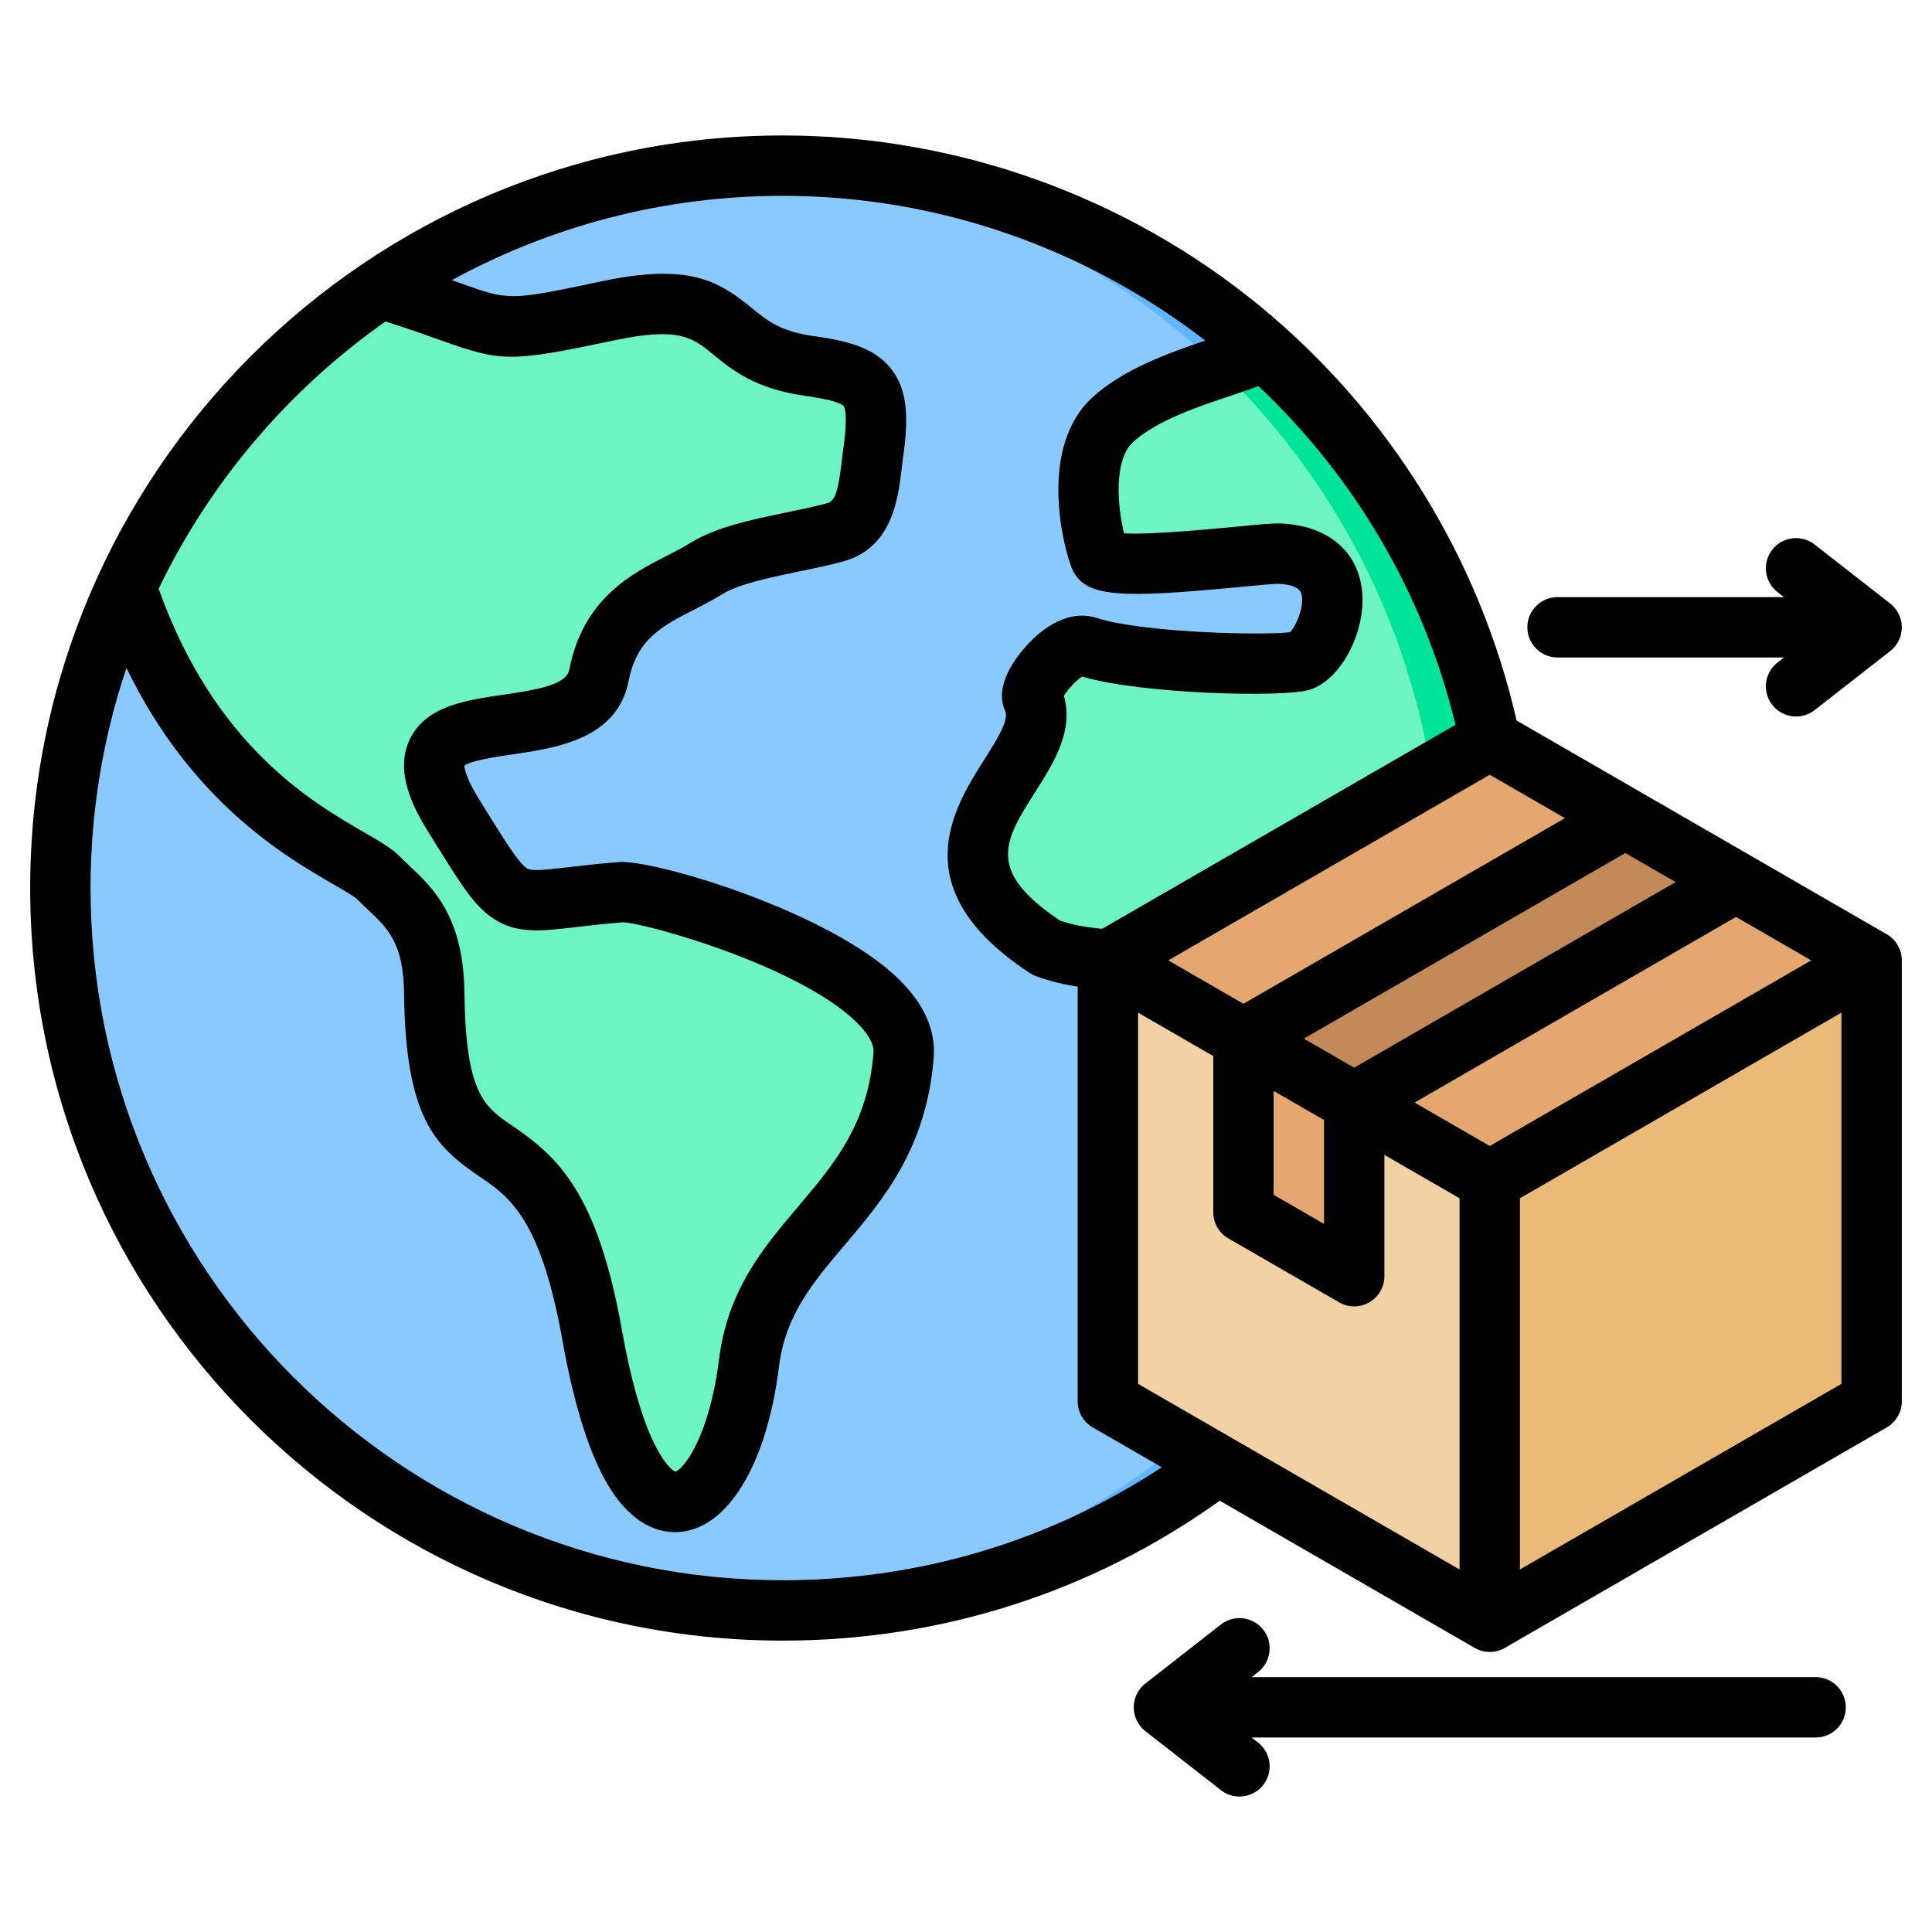
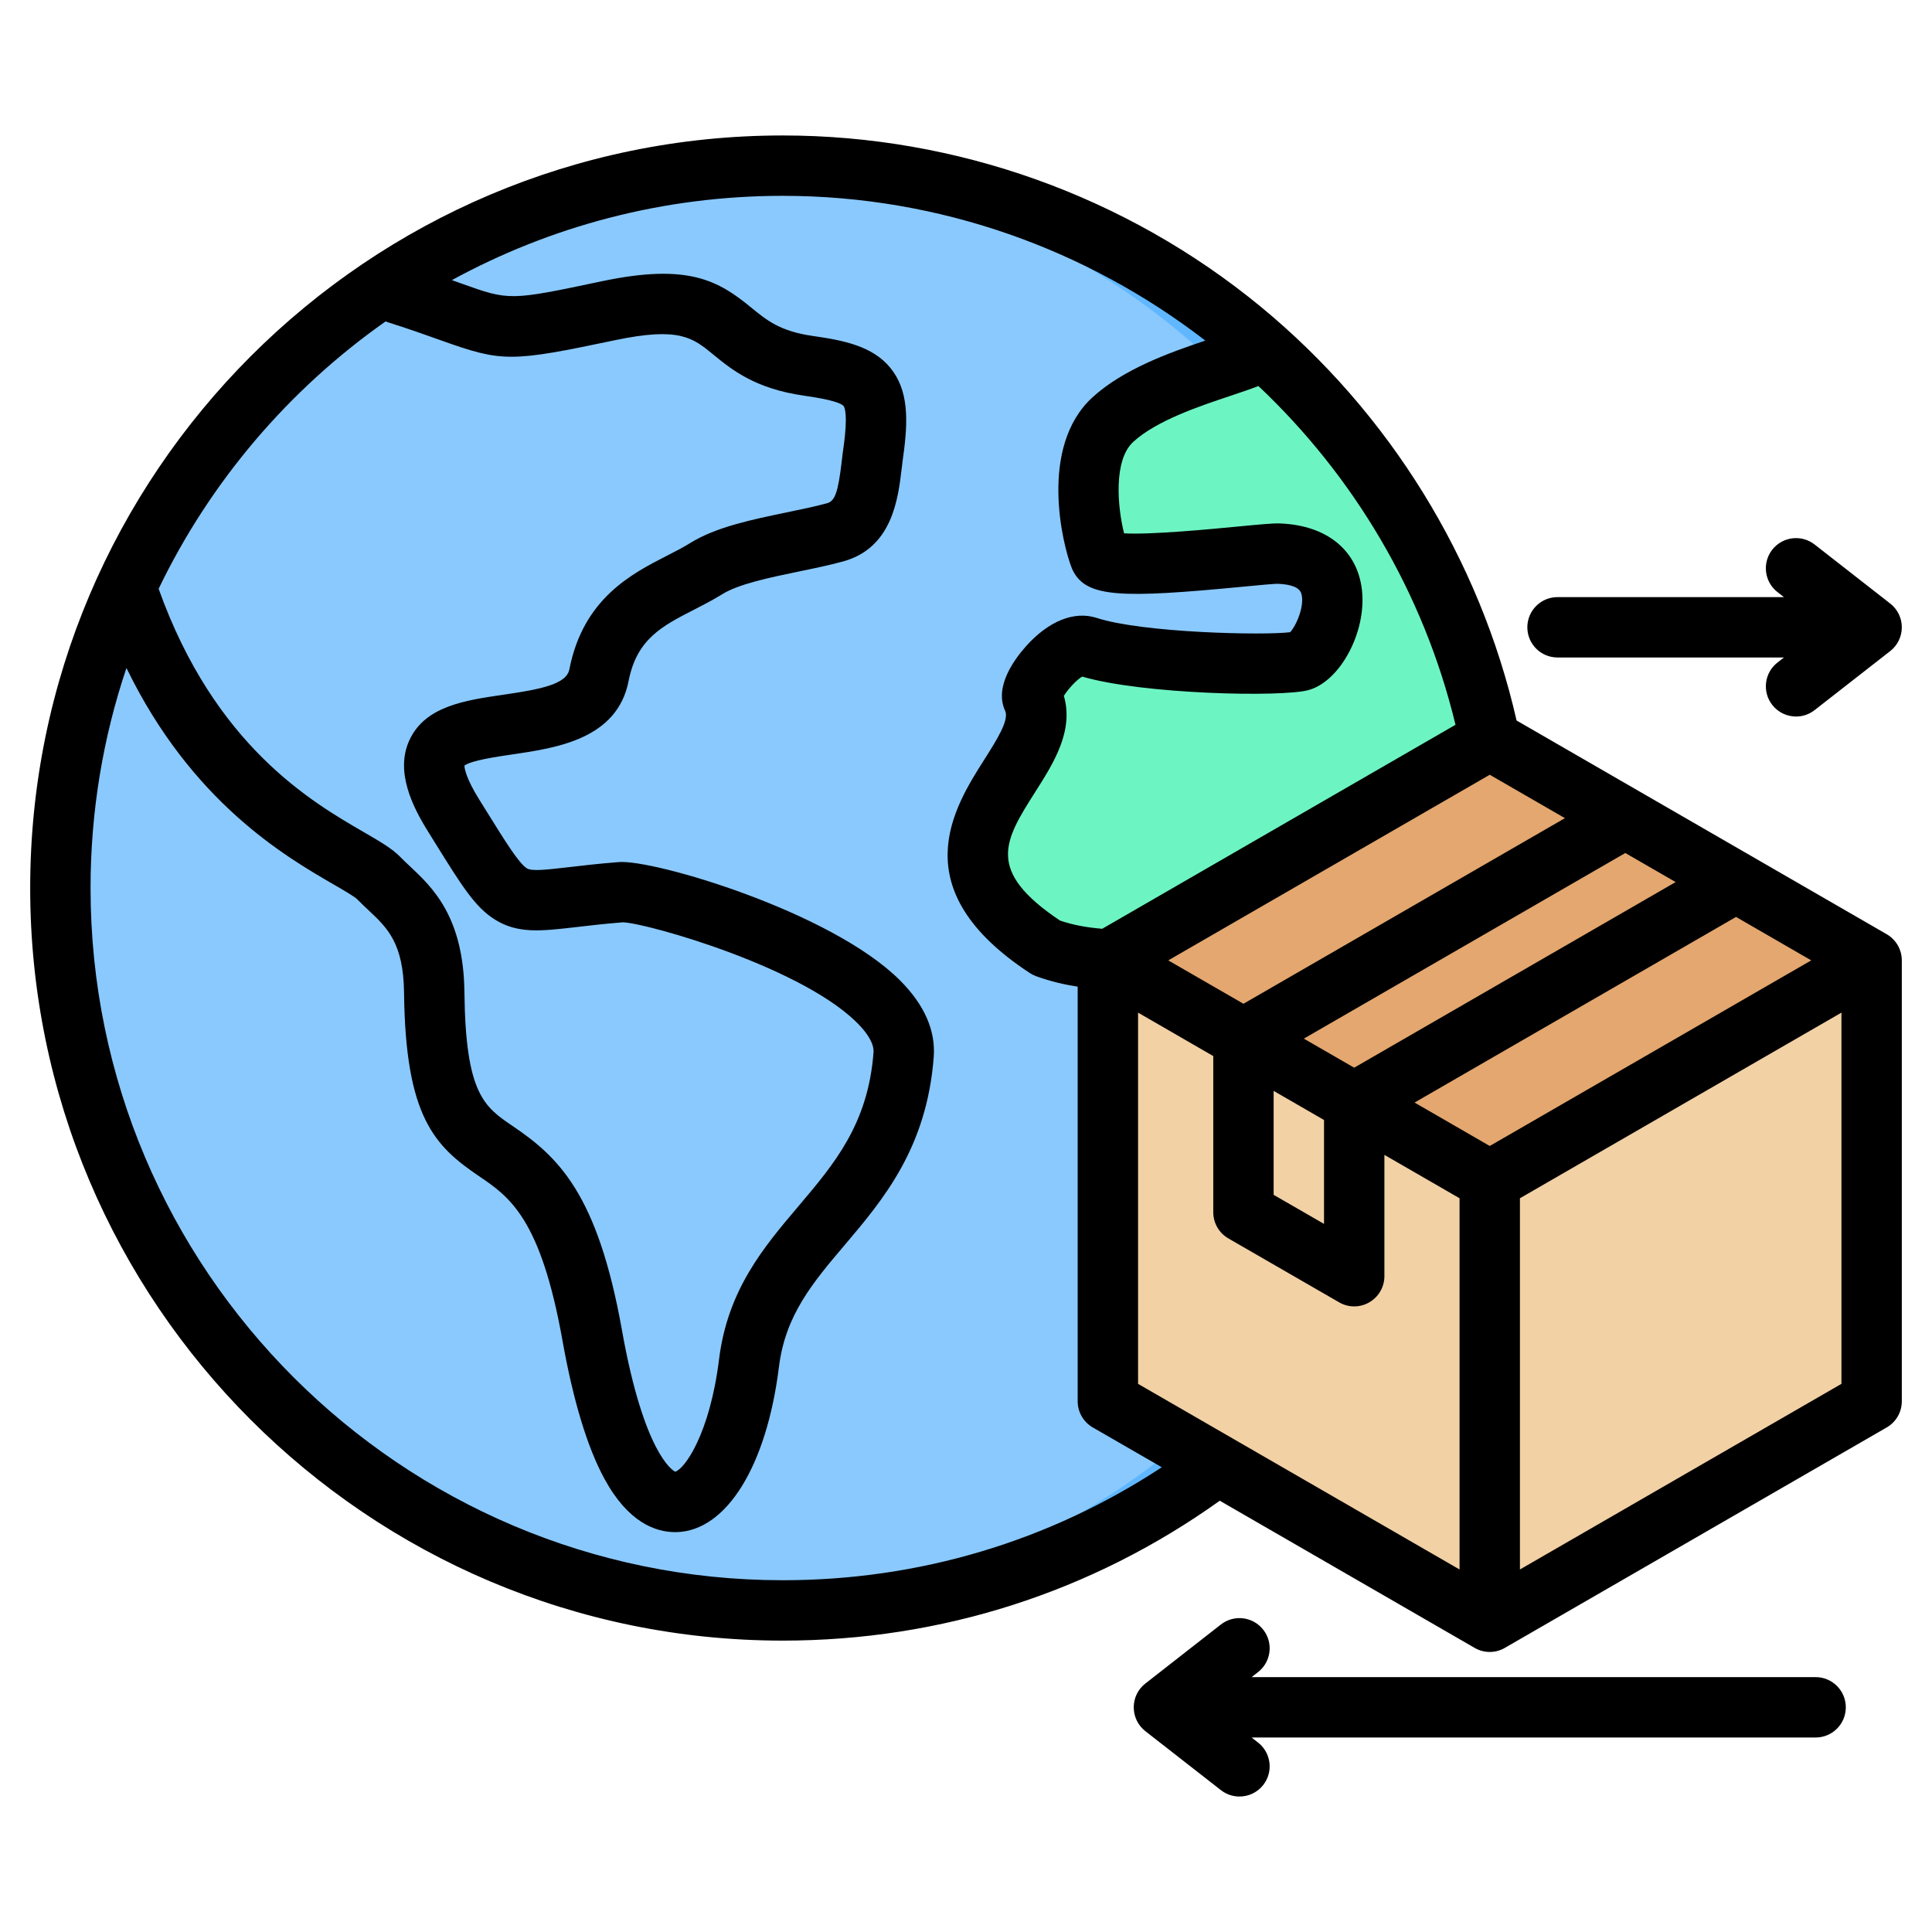
<svg xmlns="http://www.w3.org/2000/svg" width="512" viewBox="0 0 512 512" height="512" id="Layer_1">
  <g fill-rule="evenodd" clip-rule="evenodd">
    <g>
      <g>
        <circle r="191.44" fill="#8ac9fe" cy="235.333" cx="207.441" />
        <path fill="#60b7ff" d="m207.442 43.894c105.729 0 191.44 85.711 191.44 191.44s-85.711 191.44-191.44 191.44c-2.873 0-5.728-.075-8.57-.2 101.751-4.484 182.87-88.383 182.87-191.239s-81.12-186.756-182.87-191.24c2.842-.126 5.697-.201 8.57-.201z" />
-         <path fill="#6cf5c2" d="m161.227 82.347c-35.142 7.398-25.127 4.749-60.514-5.965-29.112 19.586-52.55 46.959-67.328 79.134 19.672 58.821 60.077 70.06 66.984 77.181 5.976 6.162 14.494 10.883 14.712 30.345.7 62.539 29.118 19.369 41.868 90.851 12.067 67.652 36.611 47.206 41.542 7.343 4.233-34.222 37.891-41.014 40.982-81.733 1.824-24.029-67.178-43.683-74.845-43.073-31.556 2.511-26.808 7.914-44.422-20.329-22.087-35.415 34.073-14.338 38.531-37.172 3.678-18.84 18.2-21.854 28.365-28.204 8.134-5.081 22.968-6.622 34.14-9.628 9.138-2.459 9.001-12.907 10.18-21.139 2.583-18.039-1.309-20.751-17.154-23.008-26.386-3.759-17.54-22.076-53.041-14.603z" />
        <path fill="#6cf5c2" d="m288.187 171.364c-6.266-2.034-15.853 10.832-14.559 13.619 8.237 17.731-39.092 38.148 3.68 66.192 28.442 10.434 53.971-13.188 52.744 44.976-.323 15.313 3.681 22.156-2.42 46.708-3.647 14.677 22.52 16.062 36.007 3.187 22.194-31.255 35.241-69.46 35.241-110.712 0-56.731-24.677-107.698-63.882-142.754-4.328 3.882-28.193 7.752-40.07 18.611-10.313 9.429-5.737 30.693-3.445 36.432 2.312 4.527 42.491-1.102 47.44-.908 23.167.909 12.477 26.595 5.732 28.444-5.392 1.478-42.097.87-56.468-3.795z" />
-         <path fill="#00e499" d="m339.867 354.823c7.667.369 17.218-2.519 23.774-8.777 22.194-31.255 35.241-69.46 35.241-110.712 0-56.731-24.677-107.698-63.882-142.754-1.667 1.495-6.233 2.989-11.895 4.88 36.145 34.823 58.637 83.719 58.637 137.874.001 45.202-15.676 86.738-41.875 119.489z" />
      </g>
      <g>
        <path fill="#f2d1a5" d="m399.225 198.626 92.357 53.322c2.812 1.624 4.422 4.412 4.422 7.658v106.645c0 3.247-1.609 6.035-4.422 7.658l-92.357 53.322c-2.812 1.623-6.031 1.623-8.843 0l-92.357-53.322c-2.812-1.624-4.422-4.411-4.422-7.658v-106.644c0-3.247 1.609-6.035 4.422-7.658l92.357-53.322c2.812-1.624 6.031-1.624 8.843-.001z" />
        <path fill="#e3a76f" d="m399.225 198.626 92.357 53.322c1.406.812 2.512 1.915 3.266 3.221l-100.044 57.76-100.044-57.76c.754-1.306 1.859-2.409 3.266-3.221l92.357-53.322c2.811-1.623 6.03-1.623 8.842 0z" />
-         <path fill="#ecba78" d="m494.847 255.169c.754 1.306 1.156 2.814 1.156 4.438v106.645c0 3.247-1.609 6.035-4.422 7.658l-92.357 53.322c-1.406.811-2.914 1.217-4.422 1.217v-115.52z" />
-         <path fill="#c48958" d="m329.53 275.243 29.348 16.944 101.2-58.428-29.349-16.944z" />
-         <path fill="#e3a76f" d="m352.245 334.373-18.294-10.562c-2.812-1.624-4.422-4.411-4.422-7.658v-40.91l29.348 16.944v38.357c0 1.623-.805 3.018-2.211 3.829s-3.015.812-4.421 0z" />
      </g>
    </g>
    <path d="m489.16 452.458c0 4.419-3.582 8.002-8.002 8.002h-149.467l1.709 1.336c3.478 2.721 4.1 7.743 1.379 11.231-1.582 2.024-3.93 3.074-6.307 3.074-1.723 0-3.464-.551-4.923-1.695l-20.028-15.636c-1.939-1.521-3.069-3.85-3.069-6.312s1.13-4.792 3.069-6.298l20.028-15.65c3.483-2.72 8.51-2.099 11.231 1.389 2.72 3.483 2.099 8.51-1.379 11.221l-1.709 1.336h149.467c4.419 0 8.001 3.582 8.001 8.002zm-84.399-286.22c0-4.41 3.577-7.997 7.997-7.997h60.003l-1.713-1.332c-3.488-2.721-4.1-7.748-1.388-11.231 2.72-3.478 7.752-4.1 11.231-1.379l20.028 15.641c1.953 1.521 3.083 3.841 3.083 6.298 0 2.471-1.13 4.791-3.083 6.312l-20.029 15.64c-1.459 1.139-3.191 1.699-4.909 1.699-2.382 0-4.74-1.059-6.321-3.083-2.711-3.478-2.099-8.505 1.388-11.226l1.713-1.341h-60.003c-4.42 0-7.997-3.577-7.997-8.001zm-1.963 249.69v-98.378l85.204-49.192v98.378zm-195.359 2.852c-101.146 0-183.441-82.29-183.441-183.441 0-20.381 3.342-39.99 9.512-58.318 17.251 35.528 42.042 49.916 54.887 57.358 2.452 1.412 5.493 3.182 6.223 3.893.998 1.026 2.019 1.977 2.998 2.909 5.003 4.678 9.31 8.726 9.461 21.957.372 32.892 8.091 40.569 19.839 48.542 8.044 5.45 16.352 11.089 22.15 43.619 2.853 15.97 6.59 28.279 11.109 36.591 6.312 11.616 13.593 14.139 18.724 14.139h.419c13.222-.363 23.859-17.552 27.111-43.812 1.699-13.72 8.976-22.32 17.42-32.27 10.195-12.035 21.76-25.681 23.596-49.836.532-7.032-2.49-13.88-8.986-20.353-18.253-18.178-65.275-32.04-74.472-31.301-5.328.423-9.673.932-13.17 1.341-5.94.687-9.87 1.149-11.179.33-2.114-1.309-5.681-7.051-10.623-15.001l-2.029-3.257c-3.53-5.672-3.888-8.251-3.911-8.971 1.779-1.37 8.534-2.358 12.633-2.961 11.758-1.718 27.869-4.071 30.877-19.477 2.17-11.132 8.9-14.572 17.434-18.931 2.419-1.243 4.928-2.533 7.319-4.02 4.387-2.744 12.497-4.42 20.348-6.053 3.902-.8 7.931-1.638 11.63-2.641 13.151-3.53 14.69-16.676 15.622-24.528.127-1.092.249-2.16.396-3.201 1.421-9.941 1.393-17.768-3.399-23.619-4.711-5.761-12.407-7.282-20.55-8.439-8.642-1.233-12.172-4.133-16.272-7.489-8.717-7.154-16.658-11.833-39.538-7.022-24.57 5.182-24.57 5.182-37.41.579-.748-.268-1.558-.56-2.41-.861 26.071-14.238 55.941-22.339 87.68-22.339 41.599 0 80.671 14.21 111.981 38.361-9.461 3.182-21.68 7.531-29.889 15.029-14.333 13.099-7.974 39.072-5.484 45.299.089.23.202.461.311.682 3.643 7.121 12.84 7.3 44.89 4.227 3.86-.367 8.223-.786 9.32-.786h.042c3.648.141 5.747.998 6.241 2.561.988 3.107-1.271 8.477-2.951 10.27-6.928.876-38.964.198-51.244-3.78-5.978-1.944-12.836.828-18.837 7.597-3.271 3.69-8.331 10.812-5.451 17.001 1.139 2.448-2.231 7.752-5.479 12.878-8.18 12.873-21.849 34.412 12.031 56.633.508.33 1.059.607 1.628.819 3.879 1.417 7.663 2.268 11.047 2.786v109.882c0 2.862 1.53 5.502 4.001 6.929l18.291 10.553c-29.843 19.62-64.316 29.942-100.446 29.942zm-105.279-333.581c-25.61 18.018-46.429 42.4-60.121 70.839 14.879 41.59 40.47 56.44 54.379 64.489 4.363 2.532 7.512 4.354 9.691 6.604.73.758 1.567 1.539 2.462 2.377 6.03 5.653 14.276 13.4 14.507 33.452.301 26.989 5.281 30.369 12.822 35.48 11.998 8.138 22.461 17.83 28.919 54.049 5.822 32.637 13.382 37.17 14.111 37.528 2.5-.706 9.169-9.997 11.622-29.757 2.278-18.47 11.847-29.752 21.091-40.658 9.465-11.174 18.408-21.723 19.849-40.7.179-2.372-1.741-5.022-3.38-6.825-14.012-15.387-56.53-27.436-63.02-27.658-4.961.4-8.924.861-12.412 1.271-9.301 1.078-15.439 1.798-21.501-1.982-5.272-3.28-8.769-8.91-15.749-20.126l-2.01-3.243c-3.977-6.368-8.811-15.82-4.909-24.217 4.161-8.995 14.699-10.525 24.89-12.012 9.748-1.422 16.709-2.739 17.481-6.712 3.667-18.767 16.488-25.328 25.85-30.12 2.217-1.13 4.316-2.207 6.128-3.337 6.82-4.26 16.361-6.232 25.577-8.143 3.841-.8 7.474-1.549 10.722-2.429 2.109-.56 2.942-2.918 3.888-10.948.141-1.224.283-2.433.452-3.591 1.313-9.16.278-10.963.061-11.231-.532-.64-2.758-1.643-10.421-2.73-13.071-1.859-19.218-6.9-24.16-10.948-5.399-4.429-8.957-7.352-26.109-3.742-27.639 5.818-29.79 5.818-46.09-.009-3.799-1.361-8.388-2.999-14.62-4.971zm283.566 106.879c-8.486-35.137-27.064-66.009-52.228-89.779-2.08.81-4.49 1.619-7.319 2.57-8.298 2.768-19.661 6.561-25.85 12.228-5.291 4.844-4.189 17.251-2.438 24.24 6.91.433 23.167-1.13 29.837-1.77 6.491-.621 9.701-.918 11.513-.847 12.37.49 20.48 7.07 21.689 17.618 1.271 11.08-5.742 24.231-14.158 26.542-7.145 1.949-44.005 1.111-59.97-3.573-1.473.819-3.742 3.299-4.862 5.102 2.678 9.296-2.721 17.811-7.55 25.408-8.242 12.991-13.259 20.889 6.519 34.139 3.299 1.13 6.862 1.822 11.193 2.179zm9.075 111.619 85.199-49.187-19.929-11.513-85.195 49.192zm-93.201-35.339v98.378l85.199 49.192v-98.378l-19.919-11.499v32.158c0 2.852-1.53 5.488-4.001 6.919-1.238.72-2.617 1.082-4.001 1.082-1.379 0-2.768-.362-3.996-1.082l-29.352-16.936c-2.48-1.431-4.001-4.071-4.001-6.933v-41.392zm43.929 6.891 13.349 7.701 85.19-49.192-13.339-7.701zm-8.001 13.847v27.544l13.353 7.705v-27.535zm57.273-83.778-85.199 49.192 19.929 11.499 85.199-49.192zm105.199 42.259-98.091-56.638c-9.748-42.79-33.739-81.641-67.859-109.708-35.551-29.234-80.511-45.332-126.61-45.332-109.972 0-199.44 89.468-199.44 199.44s89.468 199.44 199.44 199.44c41.962 0 81.881-12.812 115.813-37.072l67.548 39.001c1.238.72 2.617 1.078 4.001 1.078 1.379 0 2.758-.358 3.996-1.078l101.202-58.421c2.471-1.426 4.001-4.067 4.001-6.929v-116.848c0-2.862-1.53-5.502-4.001-6.933z" />
  </g>
</svg>